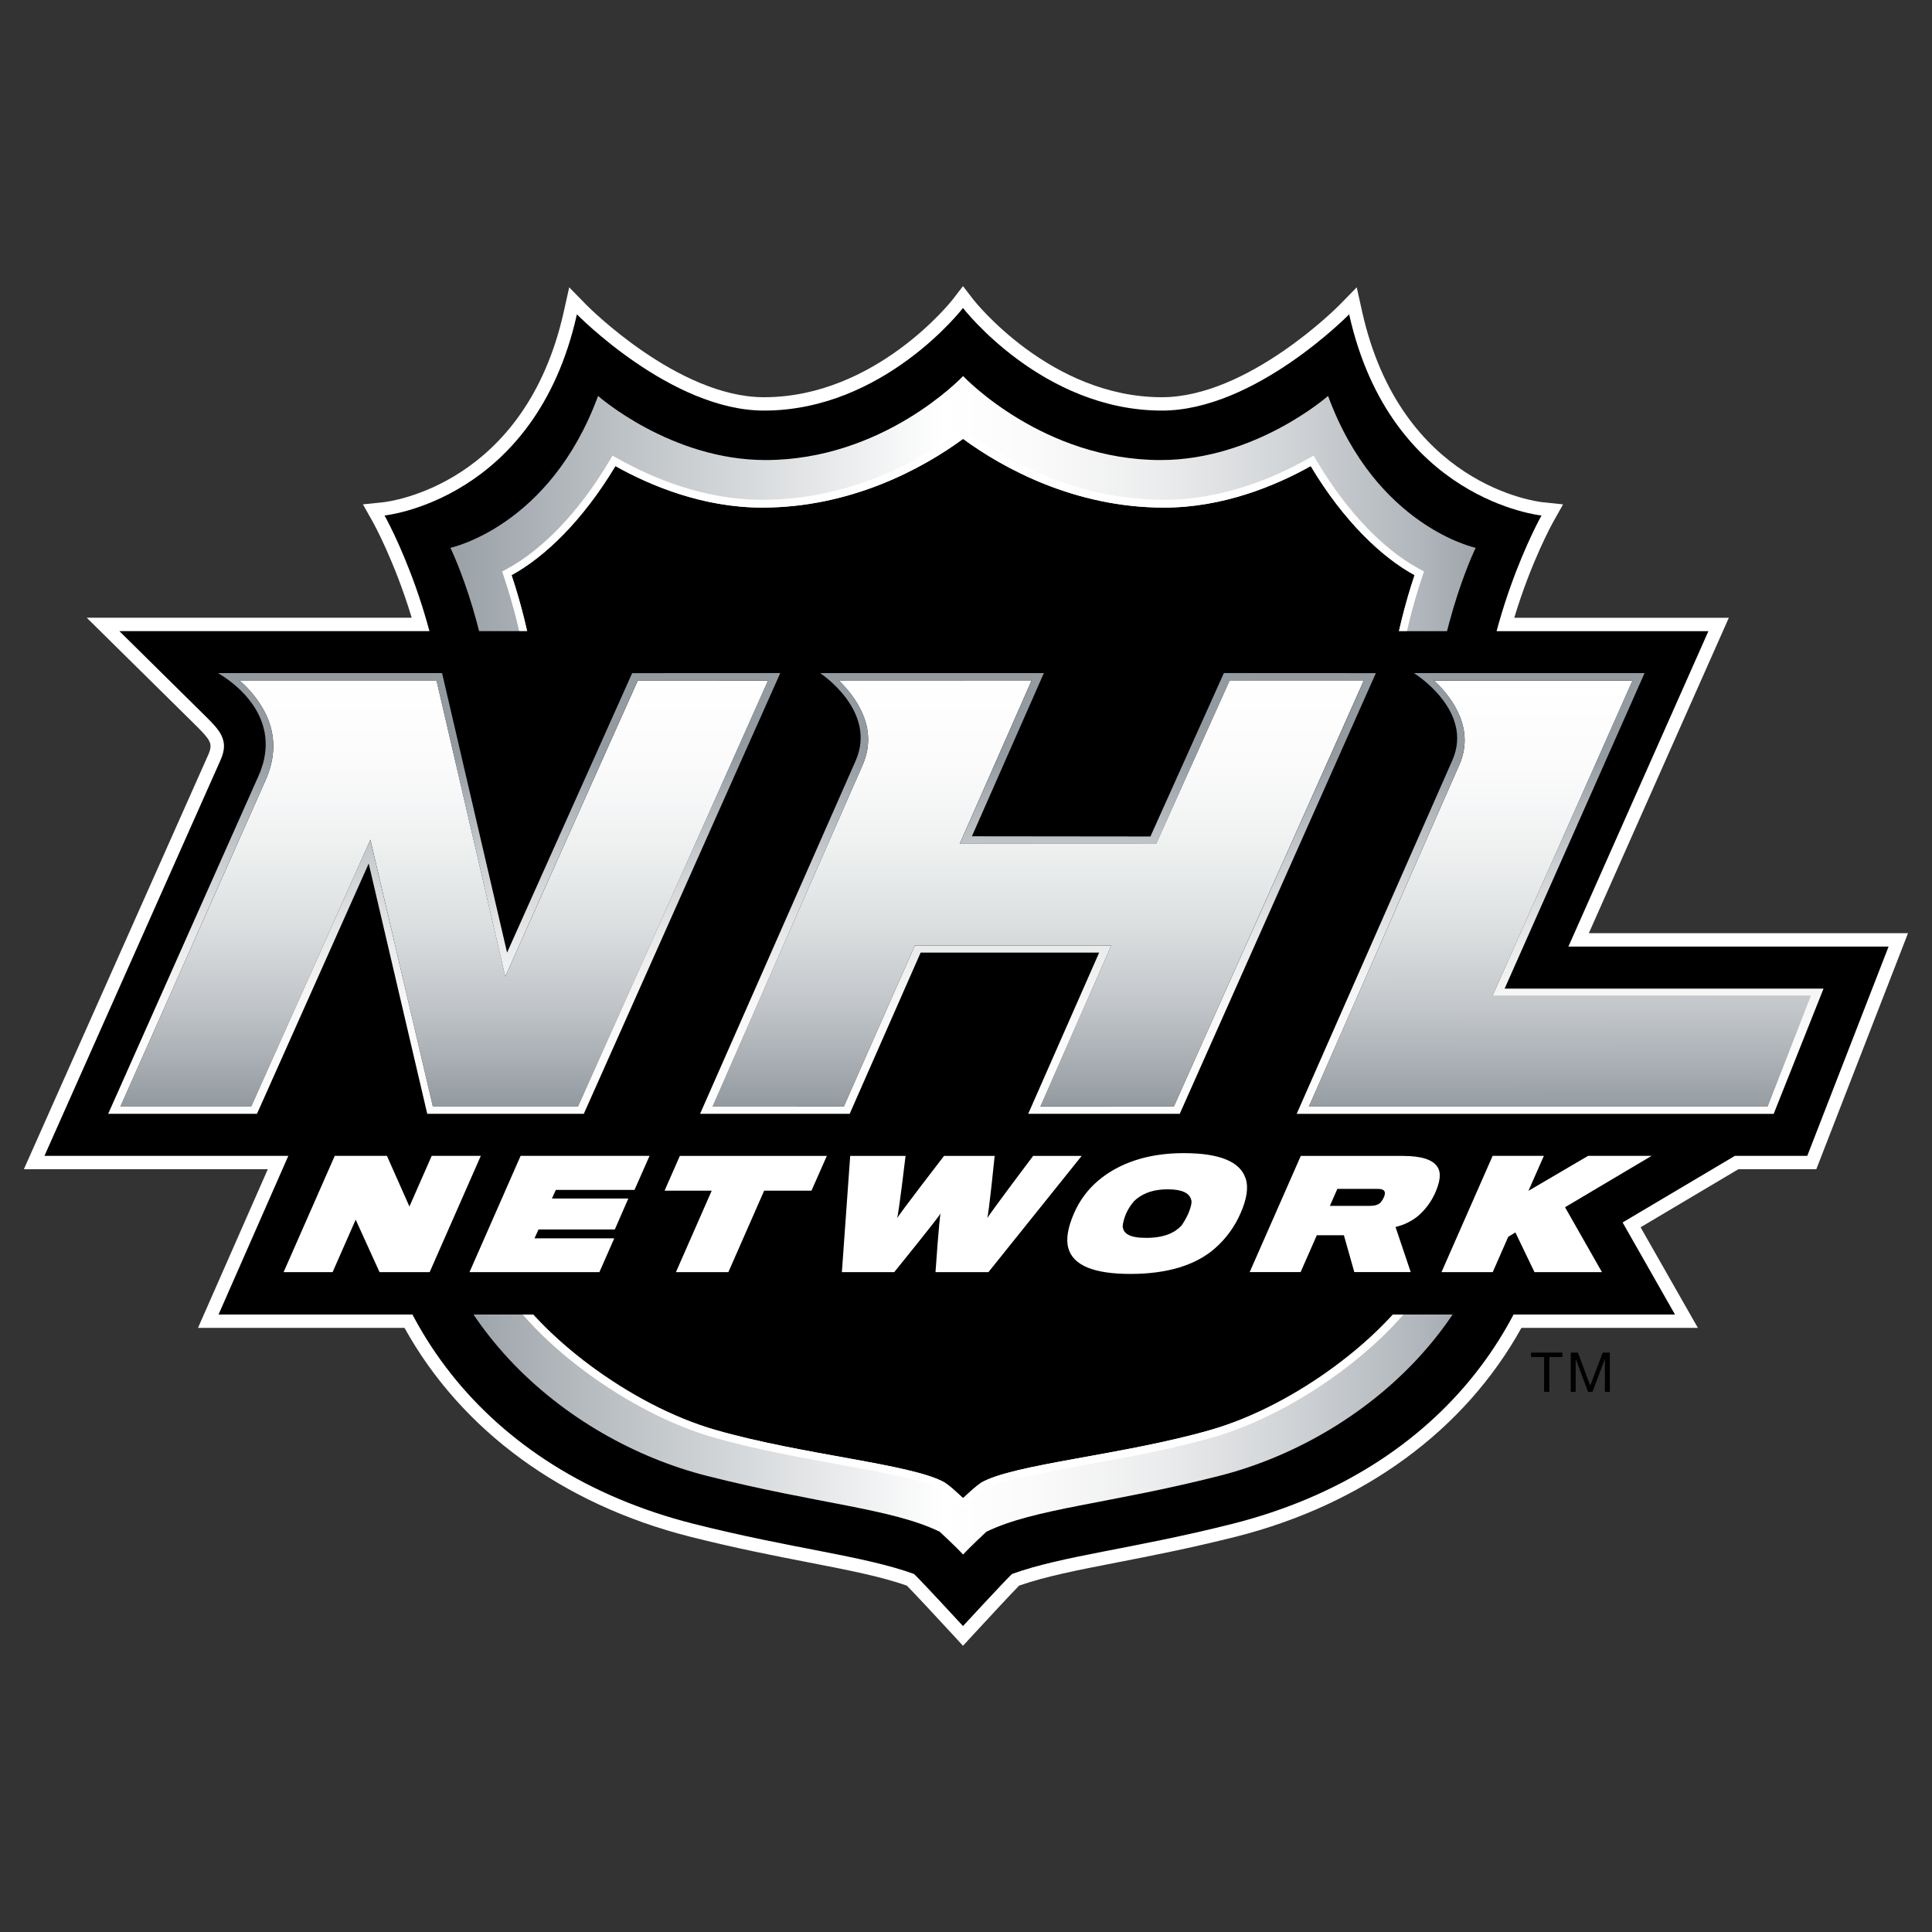
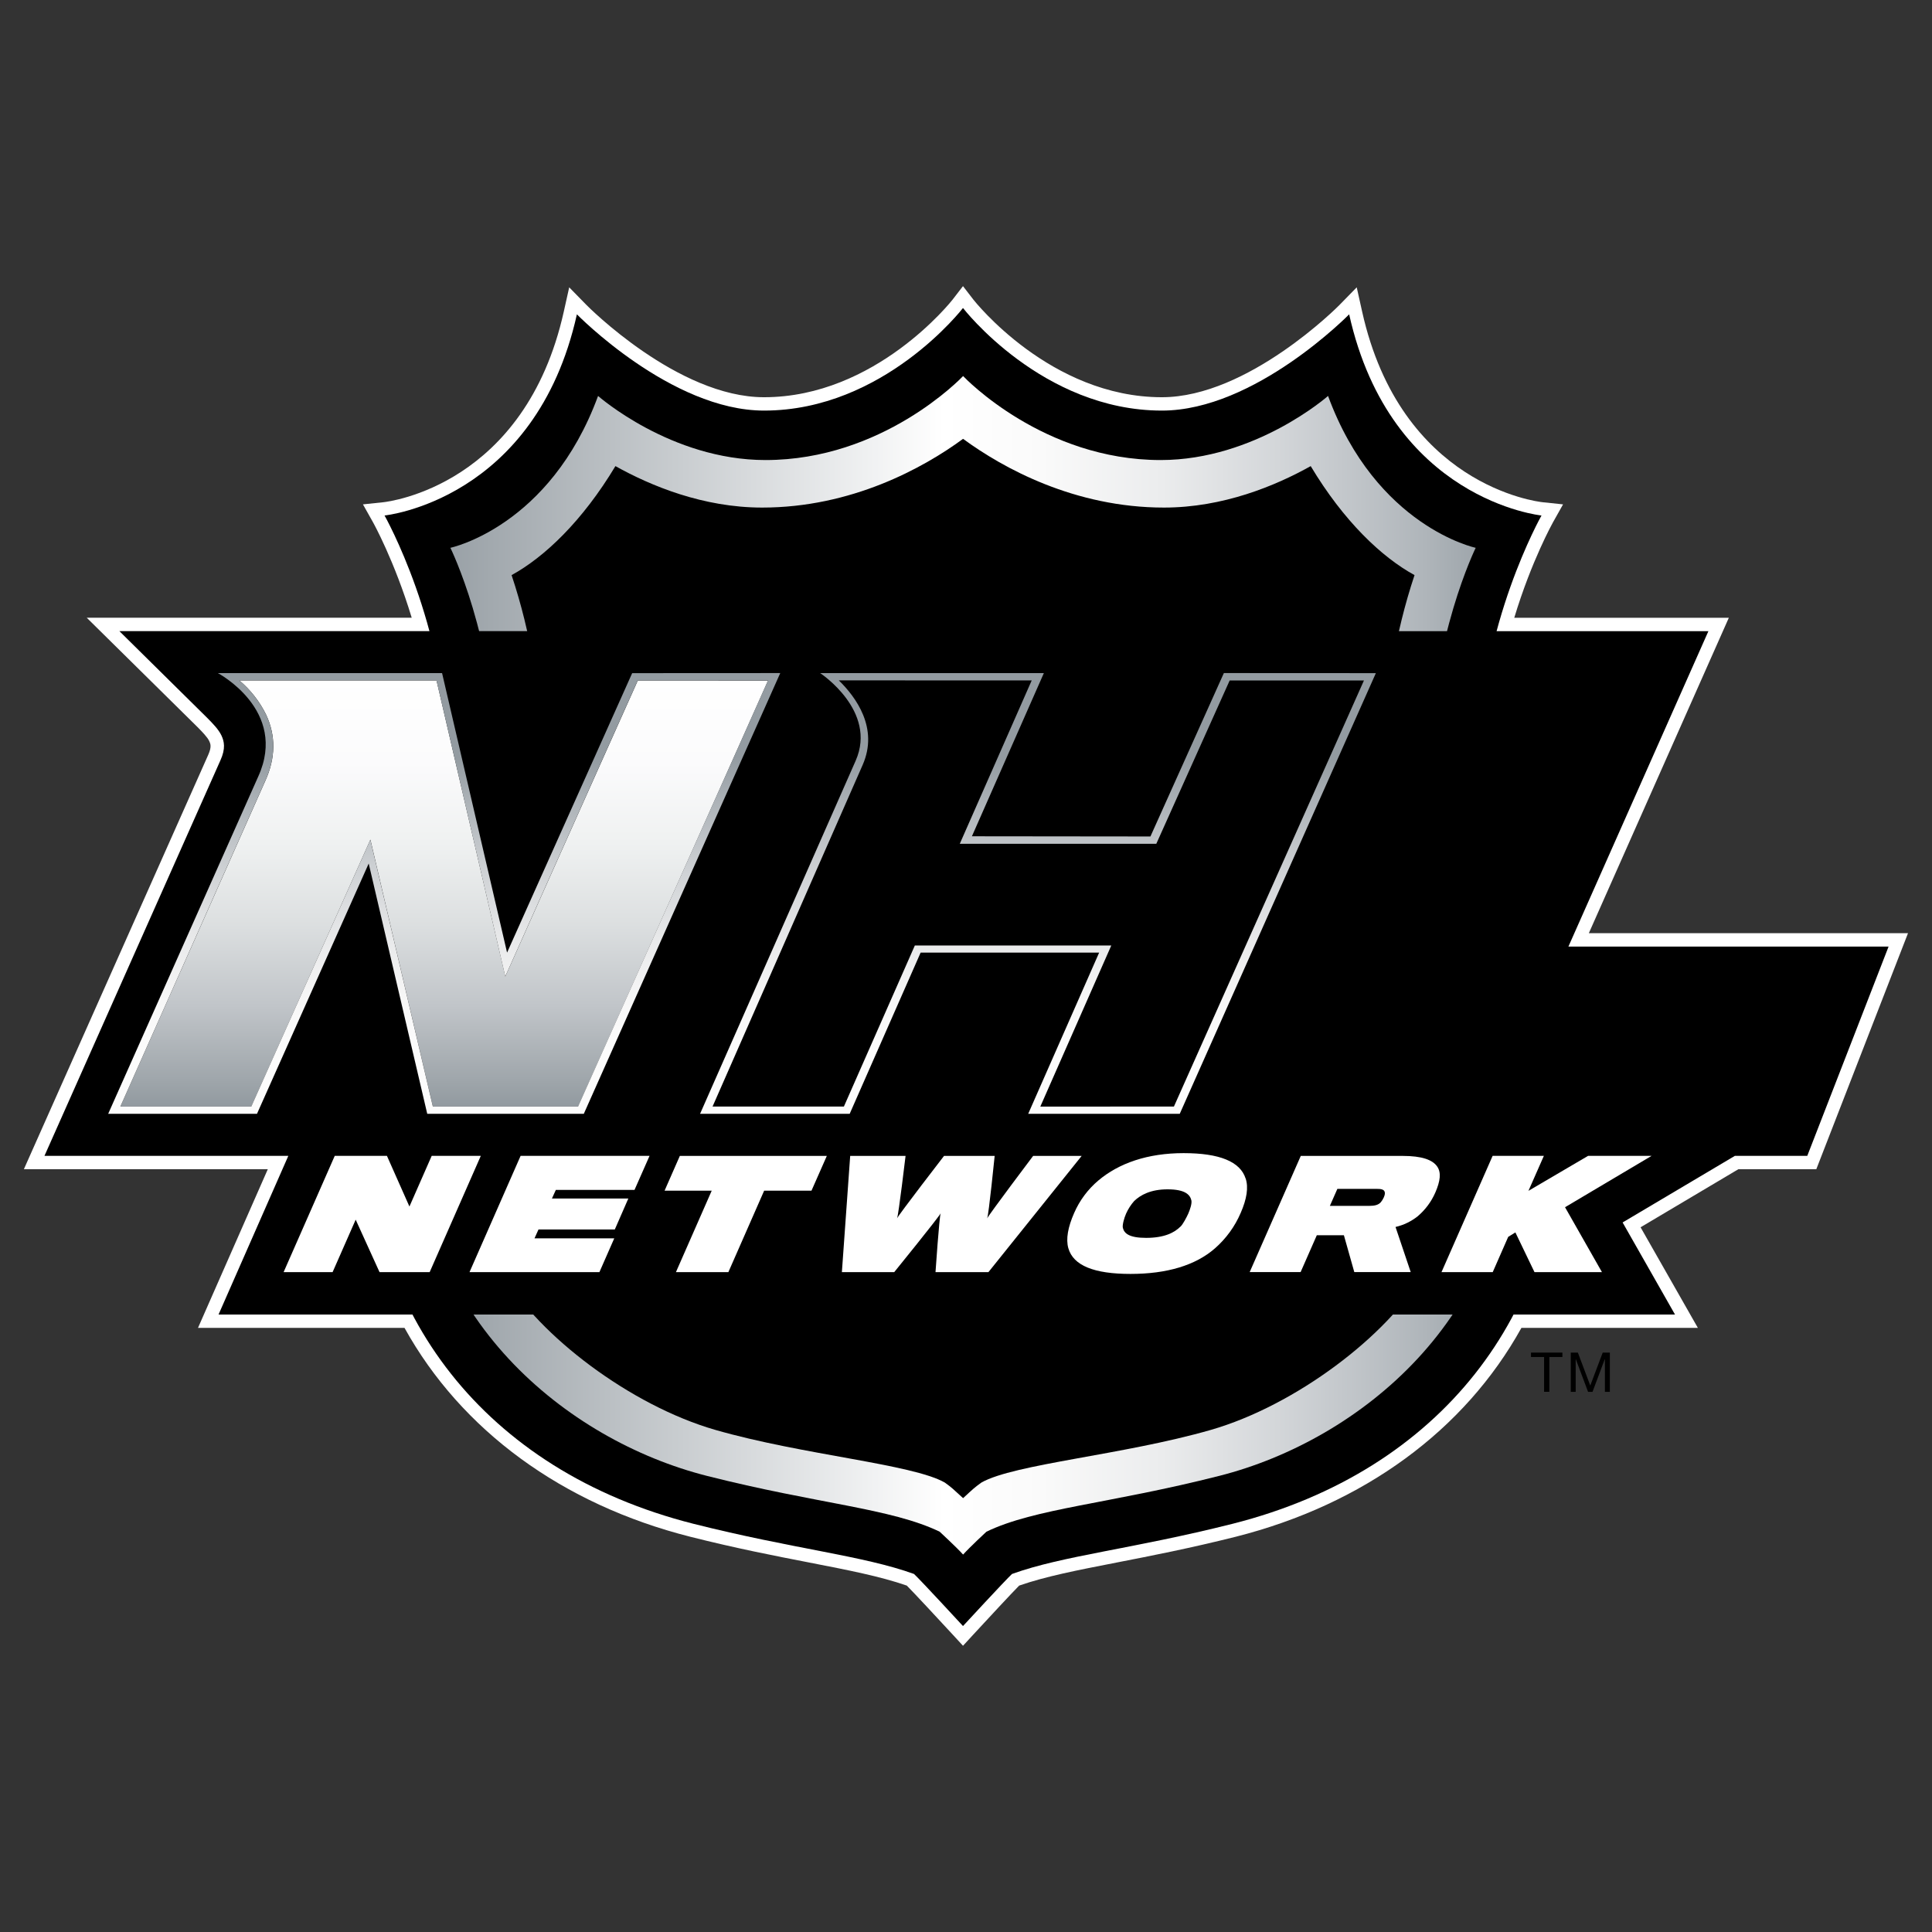
<svg xmlns="http://www.w3.org/2000/svg" xmlns:xlink="http://www.w3.org/1999/xlink" id="Layer_1" data-name="Layer 1" viewBox="0 0 500 500">
  <rect x="0" y="0" width="500" height="500" fill="#333333" stroke="none" />
  <defs>
    <style>
      .cls-1 {
        fill: url(#linear-gradient);
      }

      .cls-1, .cls-2, .cls-3, .cls-4, .cls-5, .cls-6, .cls-7, .cls-8, .cls-9 {
        stroke-width: 0px;
      }

      .cls-2 {
        fill: url(#linear-gradient-6);
      }

      .cls-4 {
        fill: url(#linear-gradient-5);
      }

      .cls-5 {
        fill: #fff;
      }

      .cls-6 {
        fill: url(#linear-gradient-2);
      }

      .cls-7 {
        fill: url(#linear-gradient-7);
      }

      .cls-8 {
        fill: url(#linear-gradient-3);
      }

      .cls-9 {
        fill: url(#linear-gradient-4);
      }
    </style>
    <linearGradient id="linear-gradient" x1="-322.04" y1="-160.97" x2="-305.85" y2="-160.97" gradientTransform="translate(5743.83 -2567.41) scale(17.5 -17.5)" gradientUnits="userSpaceOnUse">
      <stop offset="0" stop-color="#939ba1" />
      <stop offset=".48" stop-color="#fff" />
      <stop offset=".57" stop-color="#fafafa" />
      <stop offset=".68" stop-color="#ebeced" />
      <stop offset=".79" stop-color="#d2d5d8" />
      <stop offset=".92" stop-color="#afb5ba" />
      <stop offset="1" stop-color="#939ba1" />
    </linearGradient>
    <linearGradient id="linear-gradient-2" x1="-178.57" y1="-137.64" x2="-162.38" y2="-137.64" gradientTransform="translate(1643.51 1392.41) rotate(74.93) scale(7.05 -6.58) skewX(14.09)" gradientUnits="userSpaceOnUse">
      <stop offset="0" stop-color="#fff" />
      <stop offset=".2" stop-color="#fbfbfc" />
      <stop offset=".39" stop-color="#eff1f1" />
      <stop offset=".58" stop-color="#dcdfe0" />
      <stop offset=".77" stop-color="#c1c5c9" />
      <stop offset=".95" stop-color="#9ea5aa" />
      <stop offset="1" stop-color="#939ba1" />
    </linearGradient>
    <linearGradient id="linear-gradient-3" x1="-178.62" y1="-154.7" x2="-162.44" y2="-154.7" gradientTransform="translate(1635.64 1393.24) rotate(74.93) scale(7.06 -6.58) skewX(14.09)" xlink:href="#linear-gradient-2" />
    <linearGradient id="linear-gradient-4" x1="-178.61" y1="-175.88" x2="-162.42" y2="-175.88" gradientTransform="translate(1625.96 1392.93) rotate(74.93) scale(7.06 -6.58) skewX(14.09)" xlink:href="#linear-gradient-2" />
    <linearGradient id="linear-gradient-5" x1="-450.03" y1="-75.83" x2="-433.84" y2="-75.83" gradientTransform="translate(-979.67 -2882.41) rotate(-105.07) scale(7.3 -6.8) skewX(14.09)" gradientUnits="userSpaceOnUse">
      <stop offset="0" stop-color="#fcfcfc" />
      <stop offset=".15" stop-color="#fcfcfc" />
      <stop offset=".27" stop-color="#f7f7f7" />
      <stop offset=".41" stop-color="#e8e9ea" />
      <stop offset=".56" stop-color="#cfd2d5" />
      <stop offset=".72" stop-color="#acb2b7" />
      <stop offset=".82" stop-color="#939ba1" />
      <stop offset="1" stop-color="#939ba1" />
    </linearGradient>
    <linearGradient id="linear-gradient-6" x1="-450.02" y1="-38.94" x2="-433.83" y2="-38.94" gradientTransform="translate(-997.65 -2882.63) rotate(-105.07) scale(7.3 -6.8) skewX(14.09)" xlink:href="#linear-gradient-5" />
    <linearGradient id="linear-gradient-7" y1="-59.39" y2="-59.39" gradientTransform="translate(-988.02 -2882.41) rotate(-105.07) scale(7.3 -6.8) skewX(14.09)" xlink:href="#linear-gradient-5" />
  </defs>
-   <path class="cls-5" d="M467.72,299.14l21.04-54.16h-82.86l36.23-81.63h-54.79c4.78-17.79,11.62-29.91,11.62-29.91,0,0-39.06-3.9-49.79-52.07,0,0-24.35,24.91-48.43,24.91-31.05,0-51.49-26.55-51.49-26.55,0,0-20.44,26.55-51.49,26.55-24.09,0-48.43-24.91-48.43-24.91-10.73,48.17-49.78,52.07-49.78,52.07,0,0,6.83,12.11,11.61,29.9H30.88l22.73,22.45c1.54,1.55,2.96,3.03,3.69,4.56.7,1.51,1.15,3.33-.28,6.47l-45.52,102.32h63.11l-18.06,41.07h50.21c13.47,25.56,38.14,45.39,72.71,54.15,25.96,6.54,43.88,8.22,57.08,12.98,1.7,1.57,12.68,13.48,12.68,13.48,0,0,10.97-11.91,12.67-13.48,13.18-4.76,31.11-6.44,57.08-12.98,34.58-8.76,59.25-28.59,72.71-54.15h41.78l-13.56-23.83,29.06-17.24h18.75Z" />
  <path class="cls-5" d="M249.24,425.94l-2.55-2.77c-3.97-4.3-10.02-10.82-12.01-12.82-6.84-2.38-15.03-3.98-25.31-5.98-8.87-1.72-18.92-3.68-30.73-6.66-33.1-8.38-59.26-27.54-73.95-54.05h-53.45l18.07-41.07H6.18l47.69-107.19c.96-2.14.6-2.92.28-3.61-.49-1.04-1.82-2.39-3-3.59l-28.71-28.34h84.11c-4.46-14.73-9.97-24.63-10.04-24.74l-2.58-4.59,5.25-.55c1.49-.16,36.72-4.38,46.74-49.38l1.39-6.24,4.47,4.57c.22.24,23.63,23.87,45.94,23.87,28.91,0,48.56-24.95,48.77-25.21l2.73-3.54,2.73,3.54c.21.25,19.84,25.21,48.75,25.21,22.32,0,45.73-23.63,45.95-23.87l4.47-4.57,1.39,6.24c10.02,45,45.27,49.22,46.76,49.38l5.25.55-2.58,4.59c-.06.11-5.6,10.01-10.05,24.76h55.53l-36.23,81.63h82.6l-23.73,61.08h-20.17l-25.31,15.03,14.83,26.04h-45.67c-14.69,26.51-40.85,45.67-73.93,54.05-11.82,2.97-21.88,4.93-30.76,6.66-10.28,2-18.46,3.6-25.29,5.98-1.98,2-8.03,8.52-12,12.82l-2.55,2.77ZM61.87,336.75h46.98l.98,1.85c13.74,26.08,38.11,44.2,70.5,52.4,11.62,2.92,21.58,4.86,30.37,6.58,10.92,2.13,19.54,3.8,27.03,6.51l1.19.72c1.26,1.18,6.91,7.23,10.32,10.92,3.4-3.68,9.04-9.74,10.31-10.92l1.19-.72c7.48-2.7,16.11-4.38,27.03-6.51,8.79-1.71,18.75-3.64,30.37-6.58,32.39-8.2,56.77-26.32,70.5-52.4l.98-1.85h37.91l-12.3-21.6,32.8-19.47h17.33l18.35-47.23h-83.13l36.23-81.63h-54l1.17-4.36c2.45-9.13,5.74-18.01,9.82-26.53-10.72-2.77-36.39-12.95-46.54-48.02-8.32,7.33-27.24,21.85-46.52,21.85-26.07,0-44.74-17.33-51.49-24.69-6.75,7.36-25.44,24.69-51.5,24.69-19.27,0-38.19-14.51-46.51-21.85-10.15,35.07-35.81,45.25-46.52,48.02,4.06,8.52,7.34,17.4,9.79,26.52l1.17,4.36H39.33l16.72,16.52c1.6,1.63,3.38,3.43,4.38,5.56.95,2.05,1.77,4.94-.24,9.38l-43.36,97.43h63.11l-18.07,41.07Z" />
  <path class="cls-3" d="M383.44,208.09c-.41-4.11-.62-8.24-.62-12.37,0-33.77,16.12-62.31,16.12-62.31,0,0-39.04-3.89-49.78-52.06,0,0-24.36,24.91-48.45,24.91-31.05,0-51.49-26.55-51.49-26.55,0,0-20.43,26.55-51.49,26.55-24.07,0-48.43-24.91-48.43-24.91-10.73,48.17-49.78,52.06-49.78,52.06,0,0,16.12,28.54,16.12,62.31,0,4.13-.2,8.26-.62,12.37-3.42,33.75-20.1,47.28-20.1,82.9,0,48.11,29.93,89.55,84.56,103.37,25.95,6.54,43.89,8.22,57.06,12.98,1.7,1.57,12.68,13.48,12.68,13.48,0,0,10.99-11.91,12.69-13.48,13.18-4.76,31.1-6.44,57.06-12.98,54.63-13.82,84.56-55.26,84.56-103.37,0-35.61-16.71-49.15-20.1-82.9" />
  <path class="cls-1" d="M381.9,141.77s-25.72-5.41-38.2-39.3c0,0-18.81,16.59-43.33,16.59-30.3,0-50.59-21.17-51.12-21.74-.53.57-20.82,21.74-51.14,21.74-24.53,0-43.33-16.59-43.33-16.59-12.46,33.9-38.22,39.3-38.22,39.3,0,0,11.62,23.63,11.62,54.34,0,45.55-20.59,58.73-20.59,94.6,0,50.12,39.06,82.02,75.29,91.23,28.69,7.28,47.7,8.39,60.3,14.46,0,0,4.34,4,6.07,5.92,1.73-1.93,6.04-5.92,6.04-5.92,12.61-6.07,31.63-7.17,60.31-14.46,36.23-9.21,75.29-41.12,75.29-91.23,0-35.87-20.57-49.05-20.57-94.6,0-30.71,11.59-54.34,11.59-54.34Z" />
  <path class="cls-3" d="M376.17,272.48c-4.5-18.49-17.73-39-17.73-76.76.02-15.93,2.6-31.76,7.64-46.88-8.53-4.66-18.36-14-26.87-28.21-9.15,5.12-22.71,10.73-37.96,10.73-23.12,0-41.68-10.2-52.01-17.79-10.33,7.59-28.9,17.79-52.01,17.79-15.25,0-28.81-5.62-37.96-10.73-8.53,14.21-18.36,23.55-26.87,28.21,5.04,15.12,7.62,30.94,7.64,46.88,0,37.77-13.23,58.27-17.72,76.76-5.5,22.63-1.13,41.59,8.06,57.53,8.97,15.52,32.68,33.69,54.76,40.05,22.69,6.52,50.94,8.81,59.38,13.63,1.91,1.39,2.02,1.55,4.73,4.03,2.69-2.48,2.82-2.64,4.73-4.03,8.43-4.82,36.68-7.11,59.38-13.63,22.06-6.36,45.79-24.52,54.75-40.05,9.21-15.94,13.58-34.9,8.08-57.53" />
-   <path class="cls-5" d="M378.13,272c-1.33-5.46-3.42-11.15-5.65-17.17-5.34-14.54-12.01-32.63-12.01-59.1,0-15.72,2.55-31.33,7.53-46.23l.53-1.6-1.49-.81c-9.24-5.08-18.52-14.84-26.09-27.5l-1-1.67-1.72.96c-8.55,4.78-21.9,10.47-36.97,10.47-23.57,0-41.93-10.91-50.78-17.4l-1.23-.89-1.23.89c-8.85,6.49-27.23,17.4-50.78,17.4-15.09,0-28.44-5.7-36.99-10.47l-1.72-.96-1,1.67c-7.58,12.66-16.83,22.42-26.08,27.5l-1.49.81.53,1.6c4.97,14.91,7.52,30.52,7.53,46.23,0,26.47-6.67,44.56-12.03,59.1-2.22,6.02-4.31,11.72-5.63,17.17-5.07,20.85-2.28,40.71,8.27,59.02,9.65,16.72,34.24,34.72,55.96,40.97,10.57,3.04,22.31,5.16,32.67,7.04,11.72,2.12,21.87,3.97,26.18,6.36,1.2.87,2.34,1.83,3.4,2.87l2.41,2.3,2.41-2.3c1.06-1.04,2.2-2,3.4-2.87,4.31-2.4,14.44-4.24,26.18-6.36,10.36-1.88,22.1-4,32.67-7.04,21.72-6.25,46.3-24.25,55.94-40.97,10.57-18.31,13.35-38.17,8.29-59.02M368.09,330.02c-8.95,15.52-32.68,33.69-54.76,40.03-22.68,6.54-50.93,8.82-59.38,13.65-1.89,1.38-2.02,1.55-4.71,4.03-2.7-2.48-2.83-2.65-4.73-4.03-8.45-4.82-36.68-7.11-59.38-13.65-22.08-6.35-45.79-24.51-54.76-40.03-9.19-15.94-13.56-34.92-8.06-57.53,4.48-18.49,17.73-39,17.73-76.76-.03-15.93-2.61-31.76-7.64-46.88,8.51-4.66,18.34-14,26.86-28.23,9.16,5.13,22.73,10.75,37.97,10.75,23.12,0,41.68-10.21,52.01-17.79,10.33,7.58,28.9,17.79,52.01,17.79,15.25,0,28.81-5.62,37.96-10.75,8.51,14.23,18.34,23.57,26.87,28.23-5.04,15.12-7.62,30.94-7.64,46.88,0,37.77,13.22,58.27,17.72,76.76,5.5,22.61,1.13,41.59-8.08,57.53" />
  <polygon class="cls-3" points="396.22 351.19 396.22 350.05 404.35 350.05 404.35 351.19 400.97 351.19 400.97 360.2 399.61 360.2 399.61 351.19 396.22 351.19" />
  <polygon class="cls-3" points="408.35 350.05 411.56 358.58 414.78 350.05 416.63 350.05 416.63 360.21 415.35 360.21 415.35 351.76 415.31 351.76 412.14 360.21 410.99 360.21 407.82 351.76 407.79 351.76 407.79 360.21 406.51 360.21 406.51 350.05 408.35 350.05" />
  <path class="cls-3" d="M467.72,299.14l21.04-54.16h-82.86l36.23-81.63-411.24-.02,22.73,22.45c1.54,1.55,2.96,3.03,3.69,4.56.7,1.51,1.15,3.33-.28,6.47l-45.52,102.32h63.11l-18.06,41.07h139.11l9.26-21.06h2.64l-1.5,21.06h54.99l7.24-9.02c5.21,7.69,15.7,9.47,24.3,9.47,4.92.05,9.82-.55,14.58-1.78l-.58,1.33h126.89l-13.56-23.83,29.06-17.24h18.75Z" />
-   <path class="cls-6" d="M386.26,257.75l36.24-81.63h-51.41c5.33,4.89,10.49,12.9,6.61,21.74l-38.96,88.51h120.26l11.12-28.62h-83.85Z" />
-   <path class="cls-8" d="M217.08,176.1c4.42,4.31,10.36,12.34,6.18,21.85l-38.87,88.43,34.01-.02,18.36-41.68h50.84l-18.37,41.68h34.58l49.16-110.28h0s-34.74,0-34.74,0l-18.99,42.23-50.86.05,18.61-42.28-49.92.02Z" />
  <path class="cls-9" d="M165.07,176.1l-34.3,76.62-17.8-76.63h-51.04c2.9,2.44,5.26,5.45,6.93,8.85,2.56,5.45,2.49,11.23-.21,17.16l-37.49,84.27h33.88l30.82-69.07,16.17,69.07h37.59l49.16-110.25-33.7-.02Z" />
-   <path class="cls-4" d="M389.4,255.85l36.21-81.65h-59.68s15.62,9.66,9.94,22.55l-40.29,91.51h123.45l12.9-32.41h-82.52ZM457.5,286.37h-118.77l38.96-88.51c3.88-8.84-1.28-16.87-6.62-21.77h51.41l-36.23,81.67h82.38l-11.14,28.62Z" />
  <path class="cls-2" d="M163.6,174.22l-32.37,72.31-16.82-72.33h-58.02s18.24,9.63,10.44,26.77l-38.83,87.28h38.51l28.91-64.77,15.15,64.77h40.52l50.84-114.06-38.33.02ZM149.61,286.37h-37.59l-16.17-69.07-30.82,69.07H31.15l37.49-84.27c2.7-5.93,2.77-11.7.21-17.16-1.67-3.4-4.03-6.42-6.93-8.85h51.04l17.8,76.63,34.3-76.63h33.7l-49.16,110.28Z" />
  <path class="cls-7" d="M316.73,174.2l-19,42.28-46.2-.05,18.62-42.23h-57.89s14.86,9.76,9.19,22.66l-40.27,91.39h38.72l18.36-41.72h46.2l-18.36,41.72h39.22l50.75-114.04-39.34-.02ZM303.81,286.37l-34.58.02,18.37-41.7h-50.84l-18.36,41.68h-33.99l38.85-88.42c4.18-9.52-1.76-17.56-6.18-21.87l49.92.02-18.61,42.27h50.86l18.99-42.27h34.75l-49.18,110.27Z" />
  <polygon class="cls-5" points="98.22 329.22 92.05 315.65 86.08 329.22 73.4 329.22 86.63 299.14 100.14 299.14 105.96 312.25 111.72 299.14 124.43 299.14 111.2 329.22 98.22 329.22" />
  <polygon class="cls-5" points="121.51 329.22 134.73 299.14 168.1 299.14 164.21 307.95 143.85 307.95 142.84 310.18 162.61 310.18 159.11 318.19 139.36 318.19 138.33 320.48 158.97 320.48 155.13 329.22 121.51 329.22" />
  <polygon class="cls-5" points="197.76 308.15 188.5 329.23 174.93 329.23 184.19 308.15 171.99 308.15 175.94 299.15 213.98 299.15 210.01 308.15 197.76 308.15" />
  <path class="cls-5" d="M255.79,329.22h-13.68s.97-14.21,1.33-15.22c-.47,1-12.01,15.22-12.01,15.22h-13.55l2.15-30.08h14.33s-1.81,15.25-2.2,16.17c.39-.92,12.16-16.17,12.16-16.17h13.1s-1.54,15.25-1.94,16.17c.4-.92,11.9-16.17,11.9-16.17h12.56l-24.13,30.08Z" />
  <path class="cls-5" d="M322.37,304.98c.78,2.33.29,5.33-1.28,8.92-1.5,3.51-3.77,6.63-6.64,9.15-5.03,4.42-12.45,6.64-21.87,6.64s-14.8-2.15-16.09-6.64c-.68-2.36-.11-5.47,1.49-9.11,1.41-3.25,3.55-6.13,6.26-8.42,5.31-4.48,12.74-7.09,22.08-7.09s14.65,2.22,16.04,6.56M305.5,317.46c.65-.62,1.59-2.41,2.02-3.37.44-1,.99-2.61.81-3.42-.32-1.38-1.46-2.87-6.17-2.87-4.37,0-7.01,1.46-8.64,3.03-.86.97-1.56,2.07-2.09,3.25-.52,1.18-1.02,3.03-.83,3.71.36,1.46,1.7,2.57,6.02,2.57,4.76,0,7.35-1.38,8.87-2.91" />
  <path class="cls-5" d="M366.94,314.74c-1.69,1.35-3.67,2.31-5.78,2.8l3.93,11.67h-14.6l-2.69-9.53h-7.01l-4.19,9.53h-13.18l13.22-30.06h26.39c4.91,0,7.75.99,8.95,2.8,1.02,1.52.79,3.67-.53,6.7-1.02,2.34-2.57,4.43-4.52,6.09M358.41,308.8c-.02-1-.97-1.12-2.07-1.12h-10.23l-1.94,4.4h10.23c1.34,0,2.36-.23,2.99-.99.28-.35.52-.74.71-1.15.18-.36.29-.75.31-1.15" />
  <polygon class="cls-5" points="397.12 329.22 392.18 318.95 390.32 320.1 386.32 329.22 373.06 329.22 386.29 299.14 399.55 299.14 395.56 308.19 410.99 299.14 427.42 299.14 405.03 312.43 414.58 329.22 397.12 329.22" />
</svg>